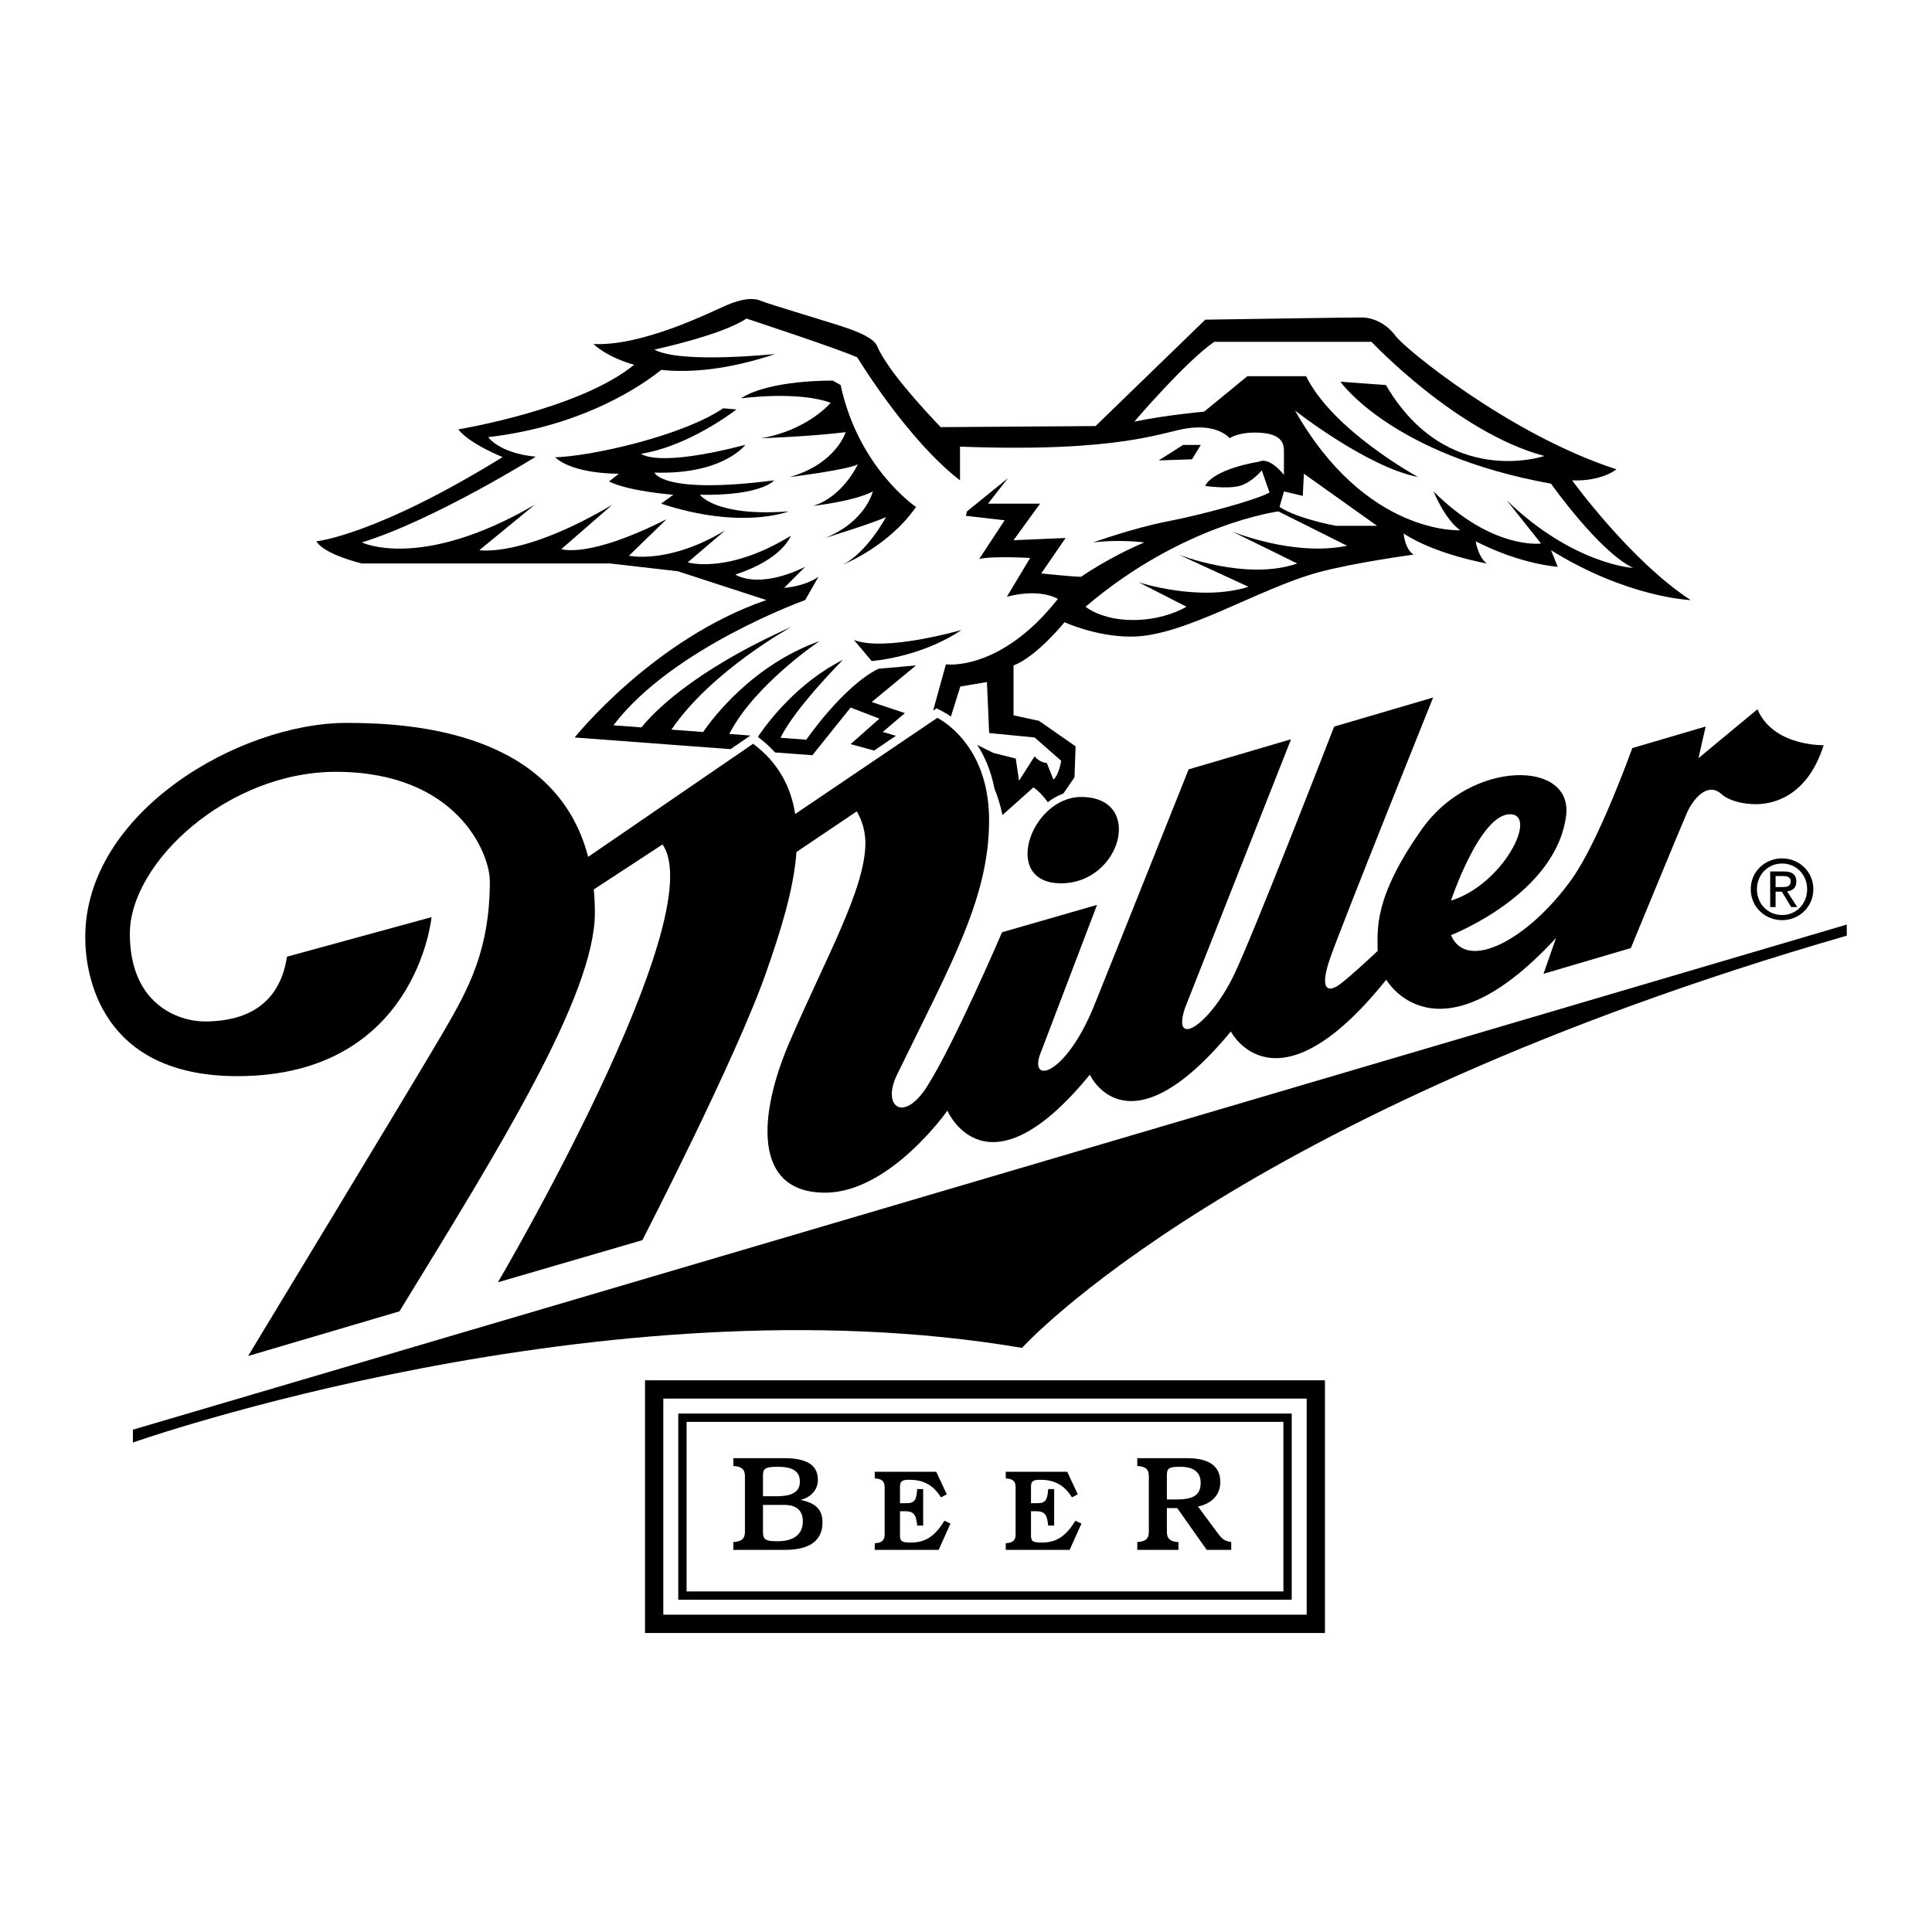
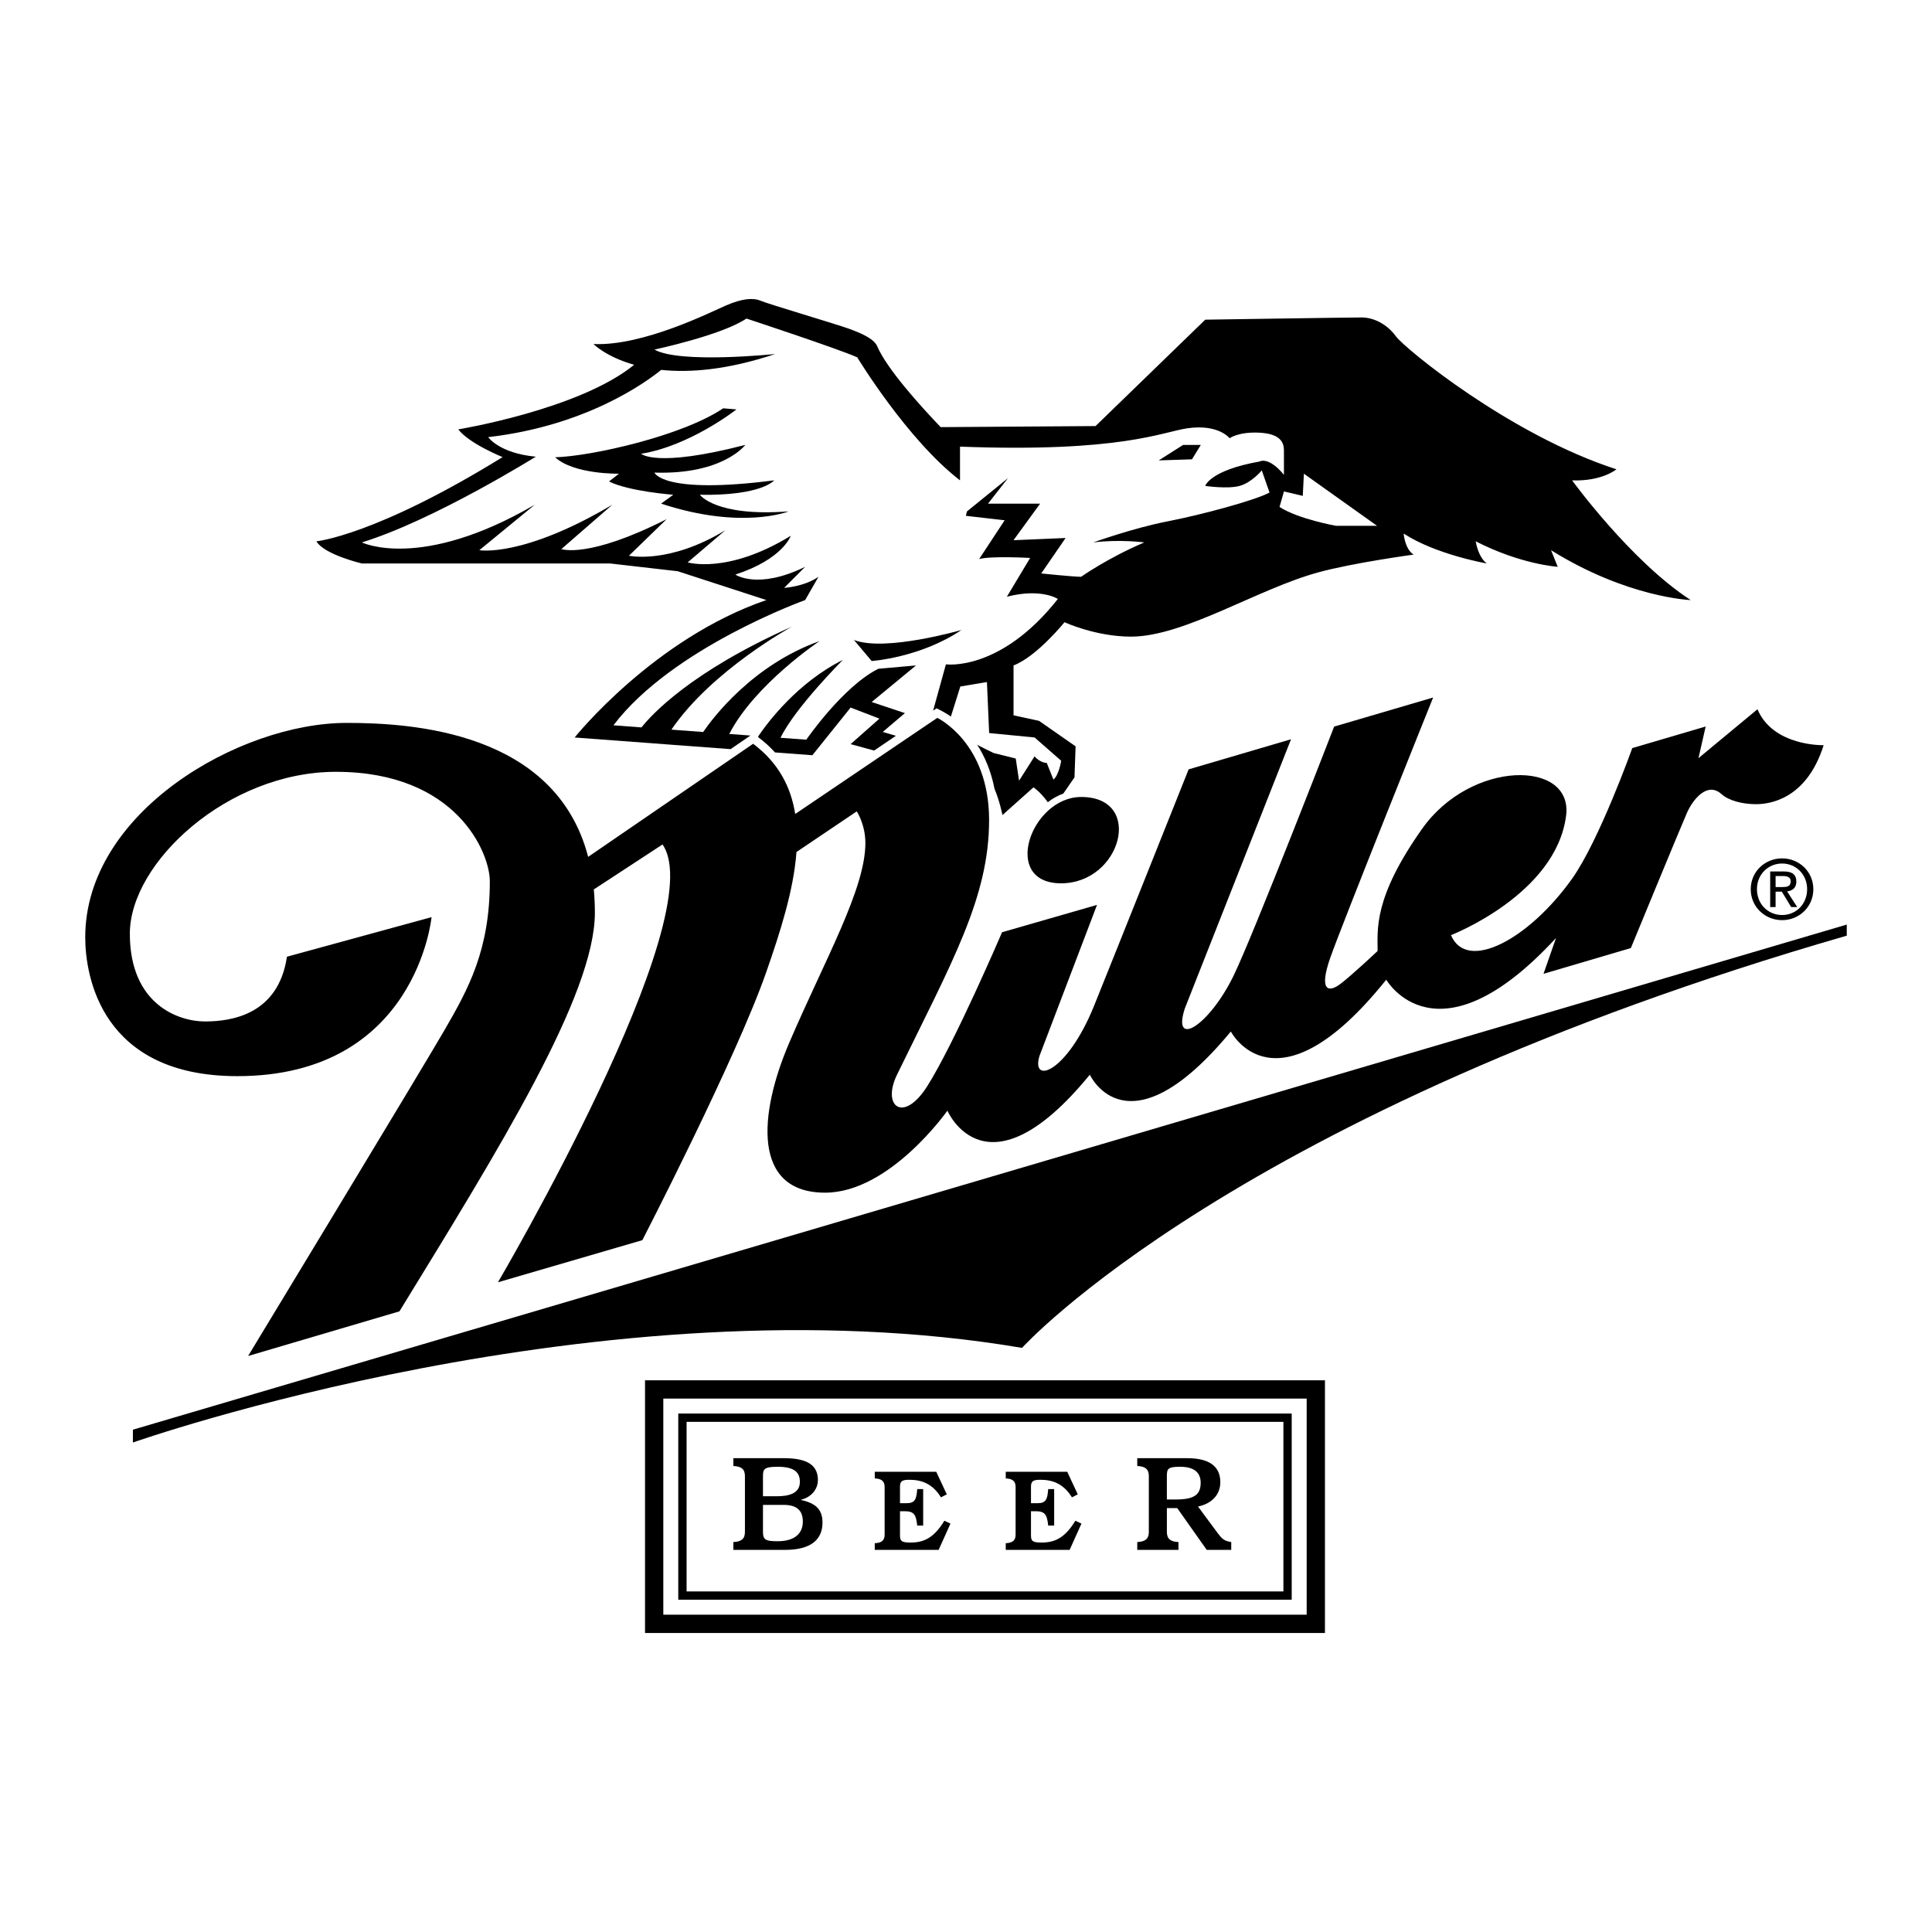
<svg xmlns="http://www.w3.org/2000/svg" version="1.0" id="Layer_1" x="0px" y="0px" width="192.756px" height="192.756px" viewBox="0 0 192.756 192.756" enable-background="new 0 0 192.756 192.756" xml:space="preserve">
  <g>
    <polygon fill-rule="evenodd" clip-rule="evenodd" fill="#FFFFFF" points="0,0 192.756,0 192.756,192.756 0,192.756 0,0  " />
    <path fill-rule="evenodd" clip-rule="evenodd" d="M107.871,79.515c6.316,0,4.02,8.613-2.01,8.613S102.847,79.515,107.871,79.515   L107.871,79.515z" />
    <path fill-rule="evenodd" clip-rule="evenodd" d="M181.946,74.347c-1.723,5.455-5.455,5.886-6.747,5.886s-2.69-0.326-3.445-1.005   c-1.436-1.292-2.871,0.574-3.445,1.866s-5.599,13.495-5.599,13.495l-8.714,2.569l1.249-3.574   c-11.915,12.92-16.939,4.162-16.939,4.162c-11.054,13.781-15.505,5.168-15.505,5.168c-10.336,12.49-14.068,4.307-14.068,4.307   c-10.336,12.633-14.211,3.59-14.211,3.59s-5.742,8.182-12.202,8.182c-7.321,0-6.604-7.895-3.589-14.93   c3.561-8.308,7.608-15.36,7.608-19.954c0-1.866-0.861-3.158-0.861-3.158l-6.015,4.054c-0.281,3.803-1.607,7.961-3.029,12.025   c-3.015,8.613-12.346,26.701-12.346,26.701l-14.408,4.203c0,0,21.443-36.503,16.418-43.681l-6.854,4.486   c0.069,0.744,0.106,1.521,0.106,2.333c0,8.183-9.593,23.61-19.498,39.761l-15.099,4.455c0,0,17.227-28.424,19.595-32.516   c2.369-4.092,4.522-7.968,4.522-14.858c0-2.799-3.302-10.91-15.361-10.91c-10.767,0-20.555,9.044-20.555,16.15   c0,7.105,4.908,8.757,7.492,8.757s7.321-0.646,8.183-6.46l14.427-3.947c0,0-1.507,15.863-19.38,15.863   c-13.566,0-15.172-9.979-15.172-13.853c0-12.49,15.388-21.39,26.083-21.39c6.468,0,20.834,0.843,24.094,13.365l16.46-11.283   c2.517,1.888,3.769,4.293,4.198,7.006l14.177-9.59c0,0,5.167,2.44,5.167,10.192c0,7.752-3.732,14.212-9.187,25.409   c-1.546,3.174,0.648,4.885,3.015,1.148c2.728-4.307,7.464-15.36,7.464-15.36l9.475-2.728l-5.742,15.074   c-0.861,2.871,2.728,1.723,5.455-5.025c1.908-4.72,9.428-23.573,9.428-23.573l10.216-3.002l-10.599,26.863   c-1.293,4.02,2.44,1.723,4.88-3.301c1.964-4.043,10.02-24.826,10.02-24.826l9.877-2.903c0,0-9.13,22.704-10.277,26.006   c-1.148,3.301-0.144,3.445,1.005,2.584s3.732-3.302,3.732-3.302c0-2.153-0.431-5.311,4.45-12.202   c4.881-6.891,15.073-6.891,14.355-1.292c-1.008,7.864-11.484,11.915-11.484,11.915c1.579,3.733,7.752,0.431,12.059-5.599   c2.725-3.814,6.029-13.063,6.029-13.063l7.321-2.153l-0.718,3.158l5.886-4.881C176.922,74.491,181.946,74.347,181.946,74.347   L181.946,74.347z" />
-     <path fill-rule="evenodd" clip-rule="evenodd" fill="#FFFFFF" d="M150.651,81.238c-3.015,0-5.886,8.613-5.886,8.613   C149.934,88.272,153.522,81.238,150.651,81.238L150.651,81.238z" />
    <path fill-rule="evenodd" clip-rule="evenodd" d="M184.252,92.245L13.259,142.641v1.279c0,0,46.933-16.547,88.708-9.441   c0,0,21.131-23.471,82.285-41.128V92.245L184.252,92.245z" />
    <path fill-rule="evenodd" clip-rule="evenodd" d="M78.674,51.022c-7.298,0.553-8.846-1.659-8.846-1.659   c6.192,0.111,7.409-1.438,7.409-1.438c-11.168,1.438-11.942-0.774-11.942-0.774c6.856,0.221,9.067-2.765,9.067-2.765   c-8.957,2.322-10.394,0.885-10.394,0.885c4.865-0.774,9.509-4.423,9.509-4.423l-1.327-0.11c-4.091,2.764-13.193,4.792-16.767,4.885   c1.894,1.729,6.373,1.639,6.373,1.639l-0.995,0.774c1.99,0.995,6.413,1.327,6.413,1.327l-1.216,0.885   C74.03,52.902,78.674,51.022,78.674,51.022L78.674,51.022z" />
-     <path fill-rule="evenodd" clip-rule="evenodd" d="M82.323,53.676c0,0,5.308-1.659,6.082-2.101c0,0-1.88,3.539-4.312,4.755   c0,0,4.533-1.769,7.298-5.75c0,0-5.75-3.87-7.519-12.163l-0.774-0.442c0,0-6.303-0.11-9.178,1.769c0,0,5.64-0.774,8.957,0.442   c0,0-2.322,2.765-6.966,3.539c0,0,4.921-0.166,8.459-0.608c0,0-0.939,3.152-5.584,4.479c0,0,5.805-0.719,6.8-1.271   c0,0-1.493,3.262-4.478,4.146c0,0,4.091-0.442,5.971-1.437C87.077,49.032,86.414,52.018,82.323,53.676L82.323,53.676z" />
    <path fill-rule="evenodd" clip-rule="evenodd" d="M84.866,70.594l2.875,1.105l-2.875,2.543l2.346,0.64l2.173-1.47l-1.313-0.386   l2.212-1.879l-3.317-1.106l4.423-3.649l-3.759,0.332c-3.539,1.77-7.188,7.077-7.188,7.077l-2.571-0.192   c1.455-3.002,6.22-7.769,6.22-7.769c-4.539,2.269-7.511,6.25-8.43,7.604l-0.024,0.097c0.626,0.469,1.188,0.981,1.689,1.531   l3.724,0.278L84.866,70.594L84.866,70.594z" />
    <path fill-rule="evenodd" clip-rule="evenodd" d="M85.198,63.849l1.769,2.101c0,0,4.865-0.332,8.957-3.096   C95.923,62.854,88.293,65.065,85.198,63.849L85.198,63.849z" />
    <polygon fill-rule="evenodd" clip-rule="evenodd" points="119.807,44.388 118.038,44.388 115.605,45.936 118.923,45.825    119.807,44.388  " />
    <path fill-rule="evenodd" clip-rule="evenodd" d="M95.792,44.573C95.805,44.586,95.82,44.601,95.792,44.573L95.792,44.573z" />
    <path fill-rule="evenodd" clip-rule="evenodd" d="M154.748,54.893c7.63,4.754,13.933,4.976,13.933,4.976   c-5.971-3.87-11.831-11.942-11.831-11.942c2.985,0.111,4.423-1.105,4.423-1.105c-10.615-3.428-21.12-12.053-22.004-13.269   c-0.885-1.216-2.212-1.88-3.429-1.88c-1.216,0-15.591,0.221-15.591,0.221l-10.946,10.615L93.85,42.615   c-2.136-2.236-5.375-5.839-6.33-8.068c-0.332-0.774-1.659-1.327-2.875-1.769c-1.216-0.442-7.961-2.433-8.736-2.765   c-0.774-0.332-1.879-0.221-3.428,0.442c-1.548,0.664-8.293,4.091-13.269,3.87c0,0,1.252,1.278,4.056,2.07   c-5.462,4.464-17.546,6.444-17.546,6.444c1.106,1.438,4.423,2.765,4.423,2.765c-12.716,7.851-18.576,8.403-18.576,8.403   c0.774,1.327,4.533,2.211,4.533,2.211h24.769l6.746,0.774l8.845,2.875C65.184,63.738,57.333,73.58,57.333,73.58l15.559,1.161   l1.978-1.356l-2.111-0.158c2.552-4.96,9.011-9.267,9.011-9.267c-6.713,2.398-10.682,7.707-11.616,9.073l-3.166-0.237   c4.016-5.909,12.017-10.273,12.017-10.273c-10.104,4.491-14.034,8.823-15.004,10.05l-2.798-0.209   c5.86-7.74,19.129-12.495,19.129-12.495l1.327-2.322c-1.438,0.995-3.428,1.105-3.428,1.105l2.101-2.101   c-4.754,2.322-6.966,0.774-6.966,0.774c4.755-1.548,5.529-3.87,5.529-3.87c-6.303,3.87-10.284,2.654-10.284,2.654l3.76-3.207   c-5.639,3.428-9.62,2.543-9.62,2.543l3.759-3.649c-7.85,3.981-10.504,2.985-10.504,2.985l5.086-4.423   c-8.957,5.308-13.269,4.534-13.269,4.534l5.529-4.534c-11.389,6.634-17.25,3.759-17.25,3.759   c7.188-2.211,17.354-8.553,17.354-8.553c-3.669-0.348-4.748-1.951-4.748-1.951c9.741-1.125,15.672-5.421,17.259-6.709   c2.804,0.294,6.553,0.025,11.379-1.584c0,0-9.509,0.995-12.053-0.442c0,0,6.745-1.438,9.178-3.096c0,0,9.067,2.985,11.058,3.87   c0,0,4.944,8.182,10.252,12.273v-3.364c16.094,0.607,20.195-1.476,22.699-1.833c3.096-0.442,4.201,0.995,4.201,0.995   s0.885-0.664,2.986-0.553c2.101,0.111,2.432,0.996,2.432,1.77s0,2.433,0,2.433c-1.548-1.88-2.432-1.327-2.432-1.327   c-4.977,0.885-5.419,2.433-5.419,2.433s2.212,0.332,3.428,0c1.217-0.332,2.212-1.548,2.212-1.548l0.774,2.211   c-1.438,0.774-6.745,2.211-10.173,2.875c-3.429,0.664-7.409,2.101-7.409,2.101c2.654-0.332,5.087,0,5.087,0   c-3.649,1.548-6.303,3.428-6.303,3.428c-0.774,0-3.98-0.332-3.98-0.332l2.432-3.538l-5.196,0.221l2.653-3.649h-5.196l1.99-2.543   l-4.091,3.317l-0.111,0.442l3.87,0.443l-2.543,3.87c1.216-0.332,5.086-0.111,5.086-0.111l-2.321,3.87   c3.428-0.885,5.086,0.221,5.086,0.221c-5.75,7.298-11.168,6.524-11.168,6.524l-1.278,4.62l0.346-0.234c0,0,0.877,0.42,1.428,0.823   l0.942-2.998l2.654-0.442l0.221,5.086l4.533,0.442l2.654,2.322c0,0-0.222,1.438-0.774,1.88l-0.663-1.659c0,0-0.664,0-1.217-0.663   l-1.548,2.432l-0.332-2.211l-2.211-0.553c0,0-1.545-0.738-1.646-0.84c0.73,1.127,1.379,2.578,1.738,4.41   c0.528,1.257,0.793,2.622,0.793,2.622l3.096-2.765c0.629,0.458,1.109,1.033,1.427,1.482c0.473-0.362,0.993-0.658,1.551-0.863   l1.113-1.614l0.111-3.096l-3.649-2.543l-2.543-0.553v-4.976c2.322-0.884,5.086-4.312,5.086-4.312s3.097,1.438,6.635,1.438   c5.308,0,12.605-4.754,18.688-6.413c3.546-0.967,9.509-1.77,9.509-1.77c-0.885-0.553-0.995-2.101-0.995-2.101   c3.207,2.101,8.293,2.985,8.293,2.985c-0.885-0.663-1.105-2.211-1.105-2.211c4.533,2.322,8.183,2.543,8.183,2.543L154.748,54.893   L154.748,54.893z" />
-     <path fill-rule="evenodd" clip-rule="evenodd" fill="#FFFFFF" d="M122.903,53.013l6.523,3.207   c-5.086,1.77-11.831-0.885-11.831-0.885l6.966,3.207c-4.865,1.548-10.946-0.442-10.946-0.442l4.755,2.433   c0,0-2.102,1.327-5.309,1.327c-3.206,0-4.754-1.327-4.754-1.327c9.73-8.293,19.239-9.509,19.239-9.509l6.855,3.428   C128.984,55.556,122.903,53.013,122.903,53.013L122.903,53.013z" />
    <path fill-rule="evenodd" clip-rule="evenodd" fill="#FFFFFF" d="M133.297,52.46c0,0-3.76-0.664-5.639-1.88l0.441-1.548l1.88,0.442   l0.111-2.211l7.298,5.197H133.297L133.297,52.46z" />
-     <path fill-rule="evenodd" clip-rule="evenodd" fill="#FFFFFF" d="M143.027,49.032c0,0,1.105,2.764,2.654,3.87   c0,0-9.398,0.553-16.476-11.942c0,0,7.187,5.639,12.273,6.634c0,0-8.515-4.644-11.168-10.062h-5.86l-4.312,3.538   c0,0-3.76,0.332-6.966,0.996c0,0,4.976-5.86,7.961-7.961h15.702c0,0,8.514,9.067,17.249,11.389c0,0-9.73,3.317-15.812-7.077   l-4.534-0.332c0,0,5.087,7.298,21.009,10.173c0,0,4.755,6.745,8.183,8.403c0,0-5.971-0.332-12.605-6.745l3.428,4.312   C153.753,54.229,148.888,54.893,143.027,49.032L143.027,49.032z" />
    <polygon fill-rule="evenodd" clip-rule="evenodd" points="132.191,162.924 132.191,137.713 64.354,137.713 64.354,162.924    132.191,162.924  " />
    <polygon fill-rule="evenodd" clip-rule="evenodd" fill="#FFFFFF" points="130.367,161.098 130.367,139.537 66.179,139.537    66.179,161.098 130.367,161.098  " />
    <polygon fill-rule="evenodd" clip-rule="evenodd" points="128.874,159.605 128.874,141.029 67.671,141.029 67.671,159.605    128.874,159.605  " />
    <polygon fill-rule="evenodd" clip-rule="evenodd" fill="#FFFFFF" points="128.045,158.777 128.045,141.859 68.501,141.859    68.501,158.777 128.045,158.777  " />
    <path fill-rule="evenodd" clip-rule="evenodd" d="M73.167,153.852c0.792-0.041,1.155-0.311,1.155-1.008v-5.576   c0-0.697-0.362-0.967-1.155-1.006v-0.779h5.038c1.813,0,3.398,0.402,3.398,2.162c0,1.061-0.779,1.666-1.357,1.881l-0.322,0.107   v0.027l0.255,0.053c1.075,0.295,1.881,0.793,1.881,2.176c0,2.258-1.961,2.742-3.735,2.742h-5.158V153.852L73.167,153.852z" />
    <path fill-rule="evenodd" clip-rule="evenodd" fill="#FFFFFF" d="M76.123,152.857c0,0.791,0.309,0.912,1.464,0.912   c1.8,0,2.512-0.859,2.512-1.961c0-1.209-0.726-1.666-1.921-1.666h-2.056V152.857L76.123,152.857z" />
    <path fill-rule="evenodd" clip-rule="evenodd" fill="#FFFFFF" d="M76.123,149.283h1.33c1.142,0,2.351-0.215,2.351-1.438   c0-0.912-0.511-1.504-2.204-1.504c-1.37,0-1.478,0.229-1.478,0.939V149.283L76.123,149.283z" />
    <path fill-rule="evenodd" clip-rule="evenodd" d="M87.275,153.967c0.675-0.035,0.984-0.264,0.984-0.859v-4.748   c0-0.596-0.309-0.824-0.984-0.859v-0.664h6.134l1.053,2.256l-0.584,0.297c-0.858-1.396-1.979-1.752-3.158-1.752   c-0.71,0-0.927,0.139-0.927,0.688v1.648h0.675c0.801,0,0.973-0.379,1.042-1.408h0.595v3.639h-0.595   c-0.115-1.109-0.332-1.43-1.259-1.43h-0.458v2.426c0,0.572,0.194,0.699,1.053,0.699c1.259,0,2.3-0.402,3.376-2.176l0.606,0.287   l-1.179,2.621h-6.374V153.967L87.275,153.967z" />
    <path fill-rule="evenodd" clip-rule="evenodd" d="M100.344,153.967c0.675-0.035,0.983-0.264,0.983-0.859v-4.748   c0-0.596-0.309-0.824-0.983-0.859v-0.664h6.134l1.053,2.256l-0.584,0.297c-0.858-1.396-1.979-1.752-3.158-1.752   c-0.709,0-0.927,0.139-0.927,0.688v1.648h0.675c0.802,0,0.973-0.379,1.042-1.408h0.595v3.639h-0.595   c-0.115-1.109-0.332-1.43-1.259-1.43h-0.458v2.426c0,0.572,0.194,0.699,1.053,0.699c1.259,0,2.301-0.402,3.376-2.176l0.606,0.287   l-1.179,2.621h-6.374V153.967L100.344,153.967z" />
    <path fill-rule="evenodd" clip-rule="evenodd" d="M113.464,153.852c0.793-0.041,1.155-0.311,1.155-1.008v-5.576   c0-0.697-0.362-0.967-1.155-1.006v-0.779h4.997c2.62,0,3.291,1.168,3.291,2.391c0,1.344-0.967,2.176-2.229,2.432l1.962,2.646   c0.456,0.604,0.645,0.779,1.356,0.9v0.779h-2.445l-2.942-4.166h-1.034v2.379c0,0.697,0.363,0.967,1.155,1.008v0.779h-4.11V153.852   L113.464,153.852z" />
    <path fill-rule="evenodd" clip-rule="evenodd" fill="#FFFFFF" d="M116.419,149.605h0.887c1.841,0,2.485-0.482,2.485-1.666   c0-0.926-0.537-1.598-2.042-1.598c-1.155,0-1.33,0.148-1.33,0.887V149.605L116.419,149.605z" />
    <path fill-rule="evenodd" clip-rule="evenodd" d="M174.672,88.714c0-1.77,1.435-3.074,3.131-3.074c1.68,0,3.114,1.305,3.114,3.074   c0,1.786-1.435,3.09-3.114,3.09C176.106,91.804,174.672,90.5,174.672,88.714L174.672,88.714z" />
    <path fill-rule="evenodd" clip-rule="evenodd" fill="#FFFFFF" d="M177.803,91.291c1.395,0,2.495-1.093,2.495-2.577   c0-1.459-1.101-2.561-2.495-2.561c-1.411,0-2.512,1.101-2.512,2.561C175.291,90.198,176.392,91.291,177.803,91.291L177.803,91.291z   " />
    <path fill-rule="evenodd" clip-rule="evenodd" d="M177.15,90.5h-0.538v-3.555h1.354c0.84,0,1.256,0.31,1.256,1.011   c0,0.636-0.399,0.913-0.922,0.979l1.012,1.565h-0.604l-0.938-1.541h-0.619V90.5L177.15,90.5z" />
    <path fill-rule="evenodd" clip-rule="evenodd" fill="#FFFFFF" d="M177.795,88.502c0.456,0,0.864-0.033,0.864-0.579   c0-0.44-0.399-0.522-0.774-0.522h-0.734v1.101H177.795L177.795,88.502z" />
  </g>
</svg>